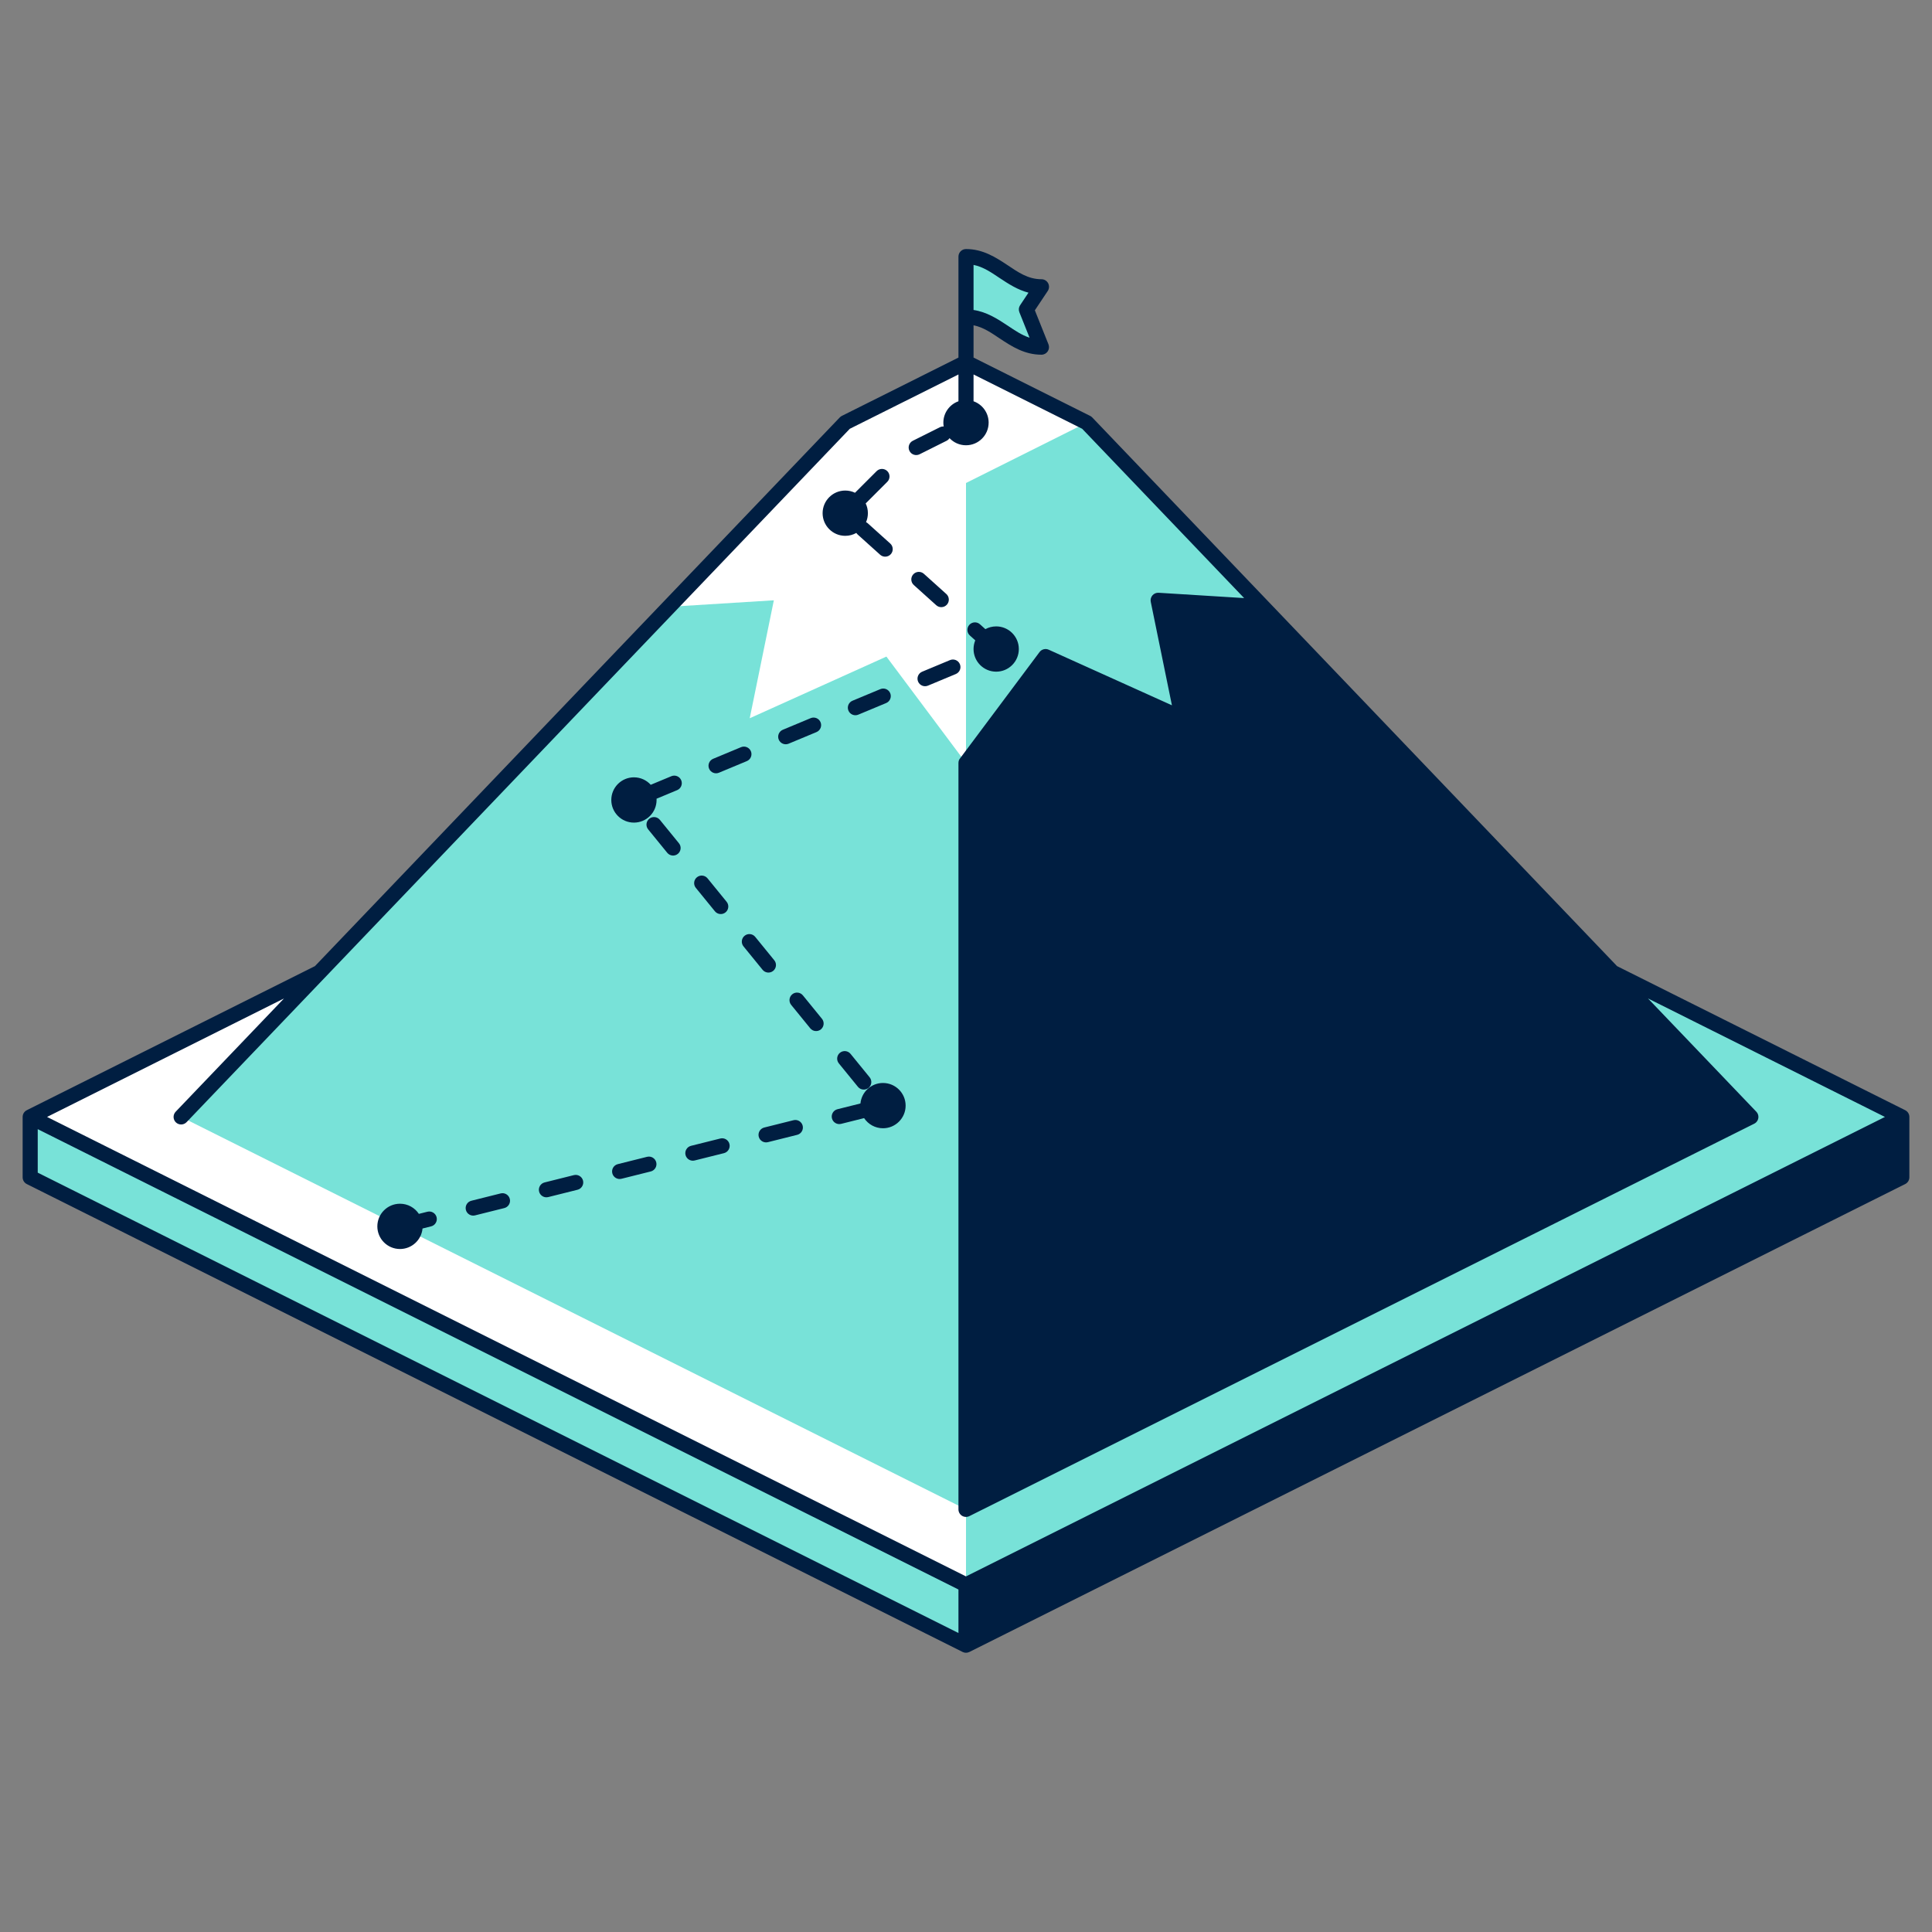
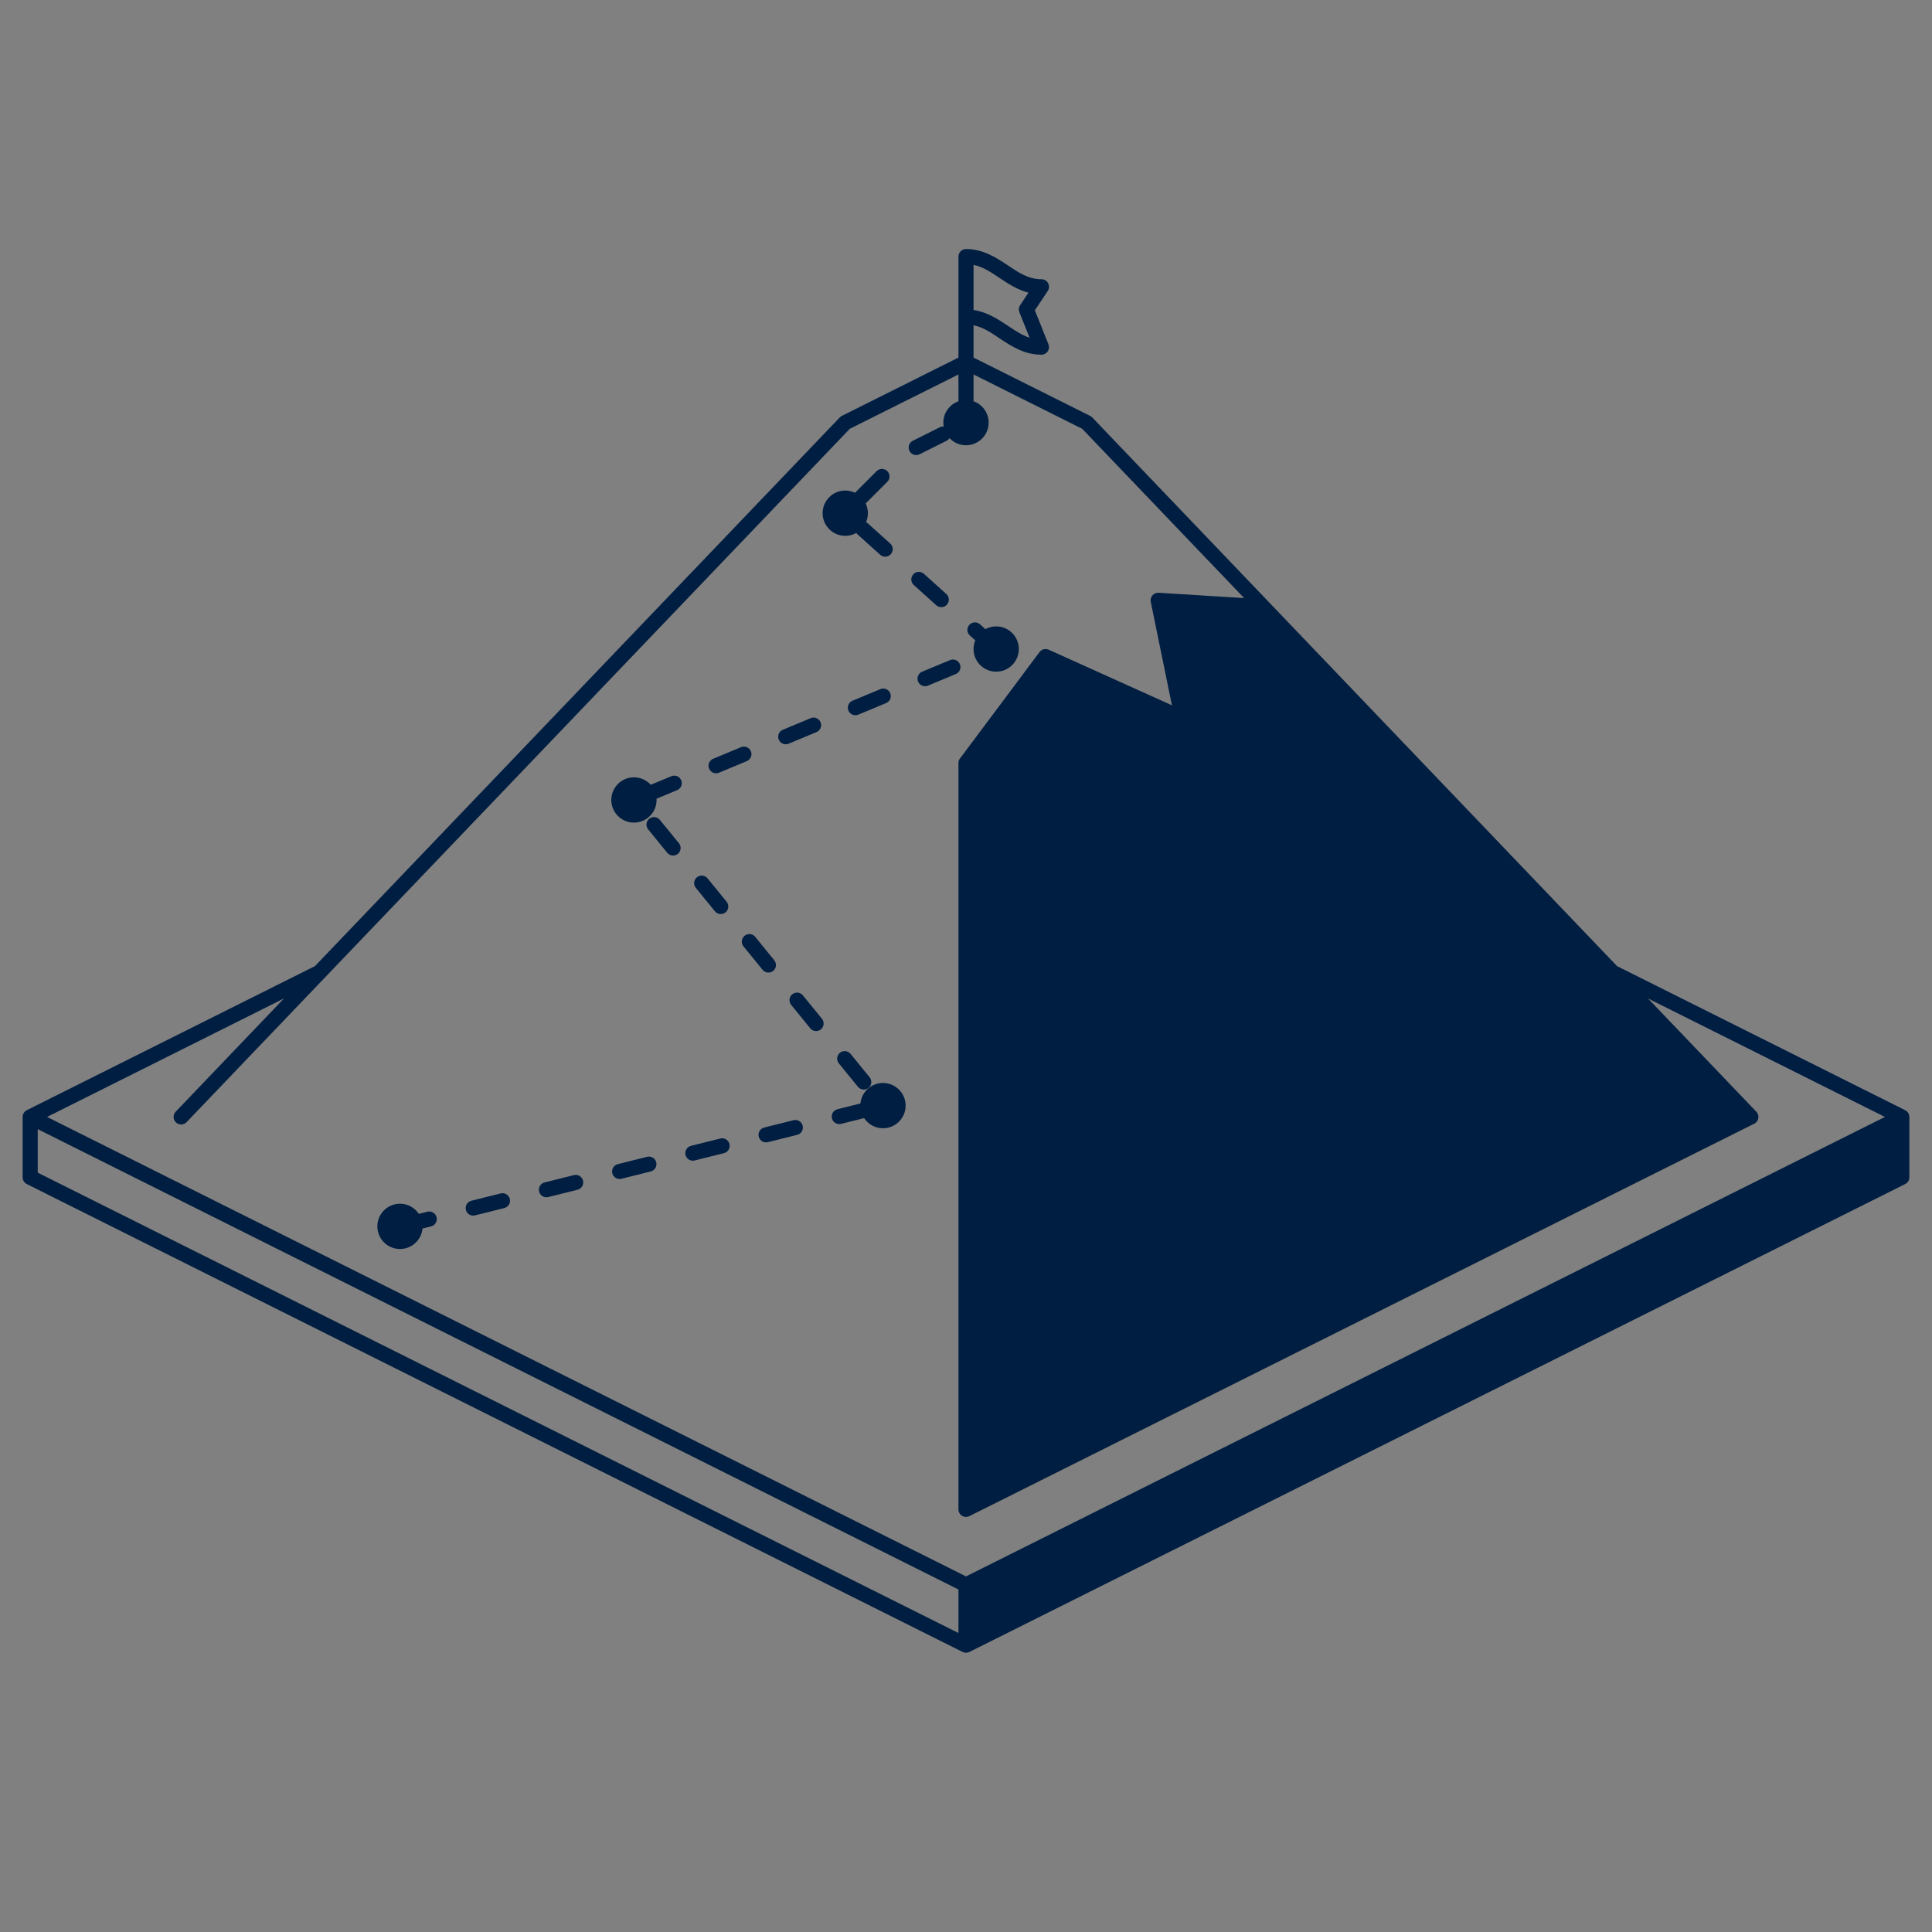
<svg xmlns="http://www.w3.org/2000/svg" width="100%" height="100%" viewBox="0 0 256 256" xml:space="preserve" style="fill-rule:evenodd;clip-rule:evenodd;stroke-linejoin:round;stroke-miterlimit:2;">
  <rect x="0" y="0" width="256" height="256" fill="#808080" stroke="none" />
  <g>
-     <path d="M112,56L42.333,128.833L4,148L128,210L252,148L213.667,128.833L144,56L128,48L112,56Z" style="fill:white;" />
-     <path d="M128,210L4,148L4,156L128,218L128,210ZM213.667,128.833L252,148L128,210L128,200L24,148L88.655,80.406L102.539,79.543L99.343,95.171L117.454,87L128,101.106L128,64L144,56L213.667,128.833ZM138,38C134,38 132,34 128,34L128,42C132,42 134,46 138,46L136,41L138,38Z" style="fill:rgb(120,226,216);" />
    <path d="M128,33C130.215,33 131.894,34.061 133.555,35.168C134.894,36.061 136.214,37 138,37C138.369,37 138.708,37.203 138.882,37.528C139.056,37.853 139.037,38.248 138.832,38.555C138.832,38.555 137.124,41.117 137.124,41.117L138.928,45.629C139.052,45.937 139.014,46.286 138.828,46.561C138.642,46.835 138.332,47 138,47C135.785,47 134.106,45.939 132.445,44.832C131.369,44.114 130.304,43.366 129,43.101L129,47.382L144.447,55.106C144.55,55.157 144.643,55.226 144.723,55.309L214.269,128.017L252.447,147.106C252.786,147.275 253,147.621 253,148L253,156C253,156.379 252.786,156.725 252.447,156.894L128.447,218.894C128.163,219.036 127.831,219.034 127.55,218.893L3.553,156.894C3.214,156.725 3,156.379 3,156L3,148C3,147.621 3.214,147.275 3.553,147.106L41.731,128.017L111.277,55.309C111.357,55.226 111.45,55.157 111.553,55.106L127,47.382L127,34C127,33.448 127.448,33 128,33C128,33 128,33 128,33ZM68.421,181.329L127,210.618L127,216.382C127,216.382 5,155.382 5,155.382C5,155.382 5,149.618 5,149.618L68.421,181.329ZM127,49.618L112.603,56.817L24.723,148.691C24.341,149.09 23.708,149.104 23.309,148.723C22.91,148.341 22.896,147.708 23.277,147.309L37.631,132.302L6.236,148C6.236,148 128,208.882 128,208.882L249.764,148L218.369,132.302L232.723,147.309C233.104,147.708 233.09,148.341 232.691,148.723C232.612,148.798 232.524,148.859 232.43,148.903L128.447,200.894C128.137,201.049 127.769,201.033 127.474,200.851C127.179,200.668 127,200.347 127,200L127,101.106C127.003,100.861 127.068,100.661 127.199,100.508L137.745,86.401C138.026,86.026 138.53,85.896 138.957,86.088C138.957,86.088 155.286,93.455 155.286,93.455L152.481,79.743C152.419,79.438 152.502,79.122 152.706,78.887C152.91,78.652 153.212,78.525 153.523,78.545L164.854,79.249L143.397,56.817L129,49.618L129,53.171C130.165,53.583 131,54.695 131,56C131,57.656 129.656,59 128,59C127.14,59 126.364,58.637 125.817,58.057C125.723,58.201 125.591,58.322 125.427,58.405C124.197,59.019 122.837,59.7 121.849,60.194C121.355,60.44 120.754,60.24 120.507,59.746C120.26,59.253 120.461,58.652 120.954,58.405C121.942,57.911 123.303,57.231 124.532,56.616C124.696,56.534 124.873,56.501 125.044,56.512C125.015,56.346 125,56.175 125,56C125,54.695 125.835,53.583 127,53.171L127,49.618ZM55.987,162.784L57.123,162.5C57.659,162.366 57.985,161.823 57.851,161.287C57.717,160.752 57.173,160.426 56.638,160.56L55.501,160.844C54.964,160.034 54.044,159.5 53,159.5C51.344,159.5 50,160.844 50,162.5C50,164.156 51.344,165.5 53,165.5C54.56,165.5 55.843,164.307 55.987,162.784ZM62.944,161.045C64.158,160.741 65.457,160.416 66.825,160.075C67.36,159.941 67.686,159.397 67.552,158.862C67.418,158.327 66.875,158 66.339,158.134C64.972,158.476 63.673,158.801 62.459,159.105C61.923,159.238 61.597,159.782 61.731,160.317C61.865,160.853 62.408,161.179 62.944,161.045ZM72.645,158.619C73.911,158.303 75.208,157.979 76.526,157.649C77.061,157.515 77.387,156.972 77.254,156.437C77.12,155.901 76.576,155.575 76.041,155.709C74.723,156.039 73.426,156.363 72.16,156.679C71.625,156.813 71.299,157.356 71.433,157.892C71.567,158.427 72.11,158.753 72.645,158.619ZM82.347,156.194C83.637,155.872 84.933,155.547 86.227,155.224C86.763,155.09 87.089,154.547 86.955,154.011C86.821,153.476 86.278,153.15 85.742,153.284C84.448,153.607 83.152,153.931 81.862,154.254C81.326,154.388 81,154.931 81.134,155.466C81.268,156.002 81.811,156.328 82.347,156.194ZM92.048,153.769C93.361,153.441 94.658,153.116 95.929,152.799C96.464,152.665 96.79,152.121 96.656,151.586C96.523,151.05 95.979,150.724 95.444,150.858C94.172,151.176 92.876,151.5 91.563,151.828C91.028,151.962 90.702,152.506 90.836,153.041C90.969,153.577 91.513,153.903 92.048,153.769ZM101.75,151.343C103.102,151.005 104.401,150.681 105.63,150.373C106.166,150.239 106.492,149.696 106.358,149.161C106.224,148.625 105.681,148.299 105.145,148.433C103.916,148.74 102.617,149.065 101.265,149.403C100.729,149.537 100.403,150.08 100.537,150.616C100.671,151.151 101.214,151.477 101.75,151.343ZM114.013,146.216L110.966,146.978C110.431,147.112 110.104,147.655 110.238,148.19C110.372,148.726 110.916,149.052 111.451,148.918L114.499,148.156C115.036,148.966 115.956,149.5 117,149.5C118.656,149.5 120,148.156 120,146.5C120,144.844 118.656,143.5 117,143.5C115.44,143.5 114.157,144.693 114.013,146.216ZM115.229,142.744C114.507,141.858 113.655,140.812 112.703,139.643C112.354,139.215 111.724,139.151 111.296,139.499C110.868,139.848 110.804,140.478 111.152,140.906C112.105,142.075 112.957,143.121 113.679,144.007C114.028,144.435 114.658,144.499 115.086,144.151C115.514,143.802 115.578,143.172 115.229,142.744ZM108.913,134.992C108.099,133.993 107.253,132.954 106.386,131.891C106.037,131.463 105.407,131.398 104.979,131.747C104.551,132.096 104.487,132.726 104.836,133.154C105.702,134.218 106.548,135.256 107.362,136.255C107.711,136.683 108.341,136.747 108.769,136.399C109.197,136.05 109.261,135.419 108.913,134.992ZM102.596,127.239C101.755,126.208 100.91,125.17 100.069,124.138C99.721,123.71 99.09,123.646 98.662,123.995C98.235,124.343 98.17,124.974 98.519,125.402C99.36,126.434 100.205,127.471 101.046,128.503C101.394,128.93 102.025,128.995 102.452,128.646C102.88,128.298 102.945,127.667 102.596,127.239ZM96.279,119.487C95.413,118.424 94.567,117.386 93.753,116.386C93.404,115.958 92.774,115.894 92.346,116.242C91.918,116.591 91.853,117.221 92.202,117.649C93.017,118.649 93.863,119.687 94.729,120.75C95.077,121.178 95.708,121.242 96.136,120.894C96.564,120.545 96.628,119.915 96.279,119.487ZM89.963,111.735C89.014,110.571 88.162,109.525 87.436,108.634C87.087,108.206 86.457,108.141 86.029,108.49C85.601,108.839 85.537,109.469 85.885,109.897C86.612,110.788 87.464,111.834 88.412,112.998C88.761,113.426 89.391,113.49 89.819,113.141C90.247,112.793 90.311,112.162 89.963,111.735ZM86.226,103.989C85.677,103.382 84.883,103 84,103C82.344,103 81,104.344 81,106C81,107.656 82.344,109 84,109C85.656,109 87,107.656 87,106C87,105.945 86.999,105.89 86.996,105.835L89.727,104.697C90.237,104.485 90.478,103.899 90.266,103.389C90.054,102.88 89.468,102.638 88.958,102.851L86.226,103.989ZM95.266,102.389C96.442,101.899 97.679,101.384 98.958,100.851C99.468,100.638 99.709,100.053 99.497,99.543C99.284,99.034 98.698,98.792 98.189,99.005C96.91,99.538 95.673,100.053 94.497,100.543C93.987,100.755 93.746,101.341 93.958,101.851C94.17,102.36 94.756,102.601 95.266,102.389ZM104.497,98.543C105.718,98.034 106.953,97.52 108.189,97.005C108.698,96.792 108.94,96.206 108.727,95.697C108.515,95.187 107.929,94.946 107.42,95.158C106.184,95.673 104.949,96.188 103.727,96.697C103.218,96.909 102.977,97.495 103.189,98.005C103.401,98.514 103.987,98.755 104.497,98.543ZM113.727,94.697C114.984,94.173 116.219,93.659 117.42,93.158C117.929,92.946 118.17,92.36 117.958,91.851C117.746,91.341 117.16,91.1 116.65,91.312C115.45,91.812 114.214,92.327 112.958,92.851C112.449,93.063 112.207,93.649 112.42,94.158C112.632,94.668 113.218,94.909 113.727,94.697ZM122.958,90.851C124.297,90.293 125.538,89.776 126.65,89.312C127.16,89.1 127.401,88.514 127.189,88.005C126.977,87.495 126.391,87.254 125.881,87.466C124.768,87.93 123.527,88.447 122.189,89.005C121.679,89.217 121.438,89.803 121.65,90.312C121.863,90.822 122.449,91.063 122.958,90.851ZM129.228,84.851C129.081,85.205 129,85.593 129,86C129,87.656 130.344,89 132,89C133.656,89 135,87.656 135,86C135,84.344 133.656,83 132,83C131.481,83 130.992,83.132 130.567,83.364L129.853,82.723C129.443,82.353 128.81,82.387 128.441,82.797C128.072,83.207 128.105,83.84 128.515,84.209L129.228,84.851ZM125.394,78.709C124.426,77.838 123.422,76.934 122.42,76.033C122.01,75.664 121.377,75.697 121.008,76.107C120.639,76.518 120.672,77.15 121.083,77.52C122.084,78.421 123.088,79.325 124.056,80.195C124.466,80.565 125.099,80.531 125.468,80.121C125.837,79.711 125.804,79.078 125.394,78.709ZM113.294,65.293C112.902,65.105 112.463,65 112,65C110.344,65 109,66.344 109,68C109,69.656 110.344,71 112,71C112.534,71 113.035,70.86 113.47,70.615C113.518,70.693 113.578,70.766 113.65,70.83C114.486,71.583 115.504,72.499 116.623,73.506C117.033,73.875 117.666,73.842 118.035,73.432C118.404,73.021 118.371,72.388 117.961,72.019C116.842,71.012 115.824,70.097 114.988,69.343C114.916,69.279 114.838,69.227 114.756,69.187C114.913,68.823 115,68.422 115,68C115,67.537 114.895,67.098 114.707,66.706C114.719,66.694 114.732,66.682 114.744,66.67C115.603,65.811 116.622,64.792 117.573,63.842C117.963,63.451 117.963,62.818 117.573,62.427C117.182,62.037 116.549,62.037 116.158,62.427C115.208,63.378 114.189,64.397 113.33,65.256C113.318,65.268 113.306,65.281 113.294,65.293ZM129,41.074L129,35.101C130.304,35.366 131.368,36.114 132.445,36.832C133.648,37.634 134.86,38.411 136.278,38.779L136.279,38.779L135.168,40.445C134.985,40.719 134.949,41.066 135.072,41.371L136.422,44.747C135.373,44.407 134.468,43.777 133.555,43.168C132.153,42.234 130.738,41.332 129,41.074Z" style="fill:rgb(0,30,65);" />
  </g>
</svg>